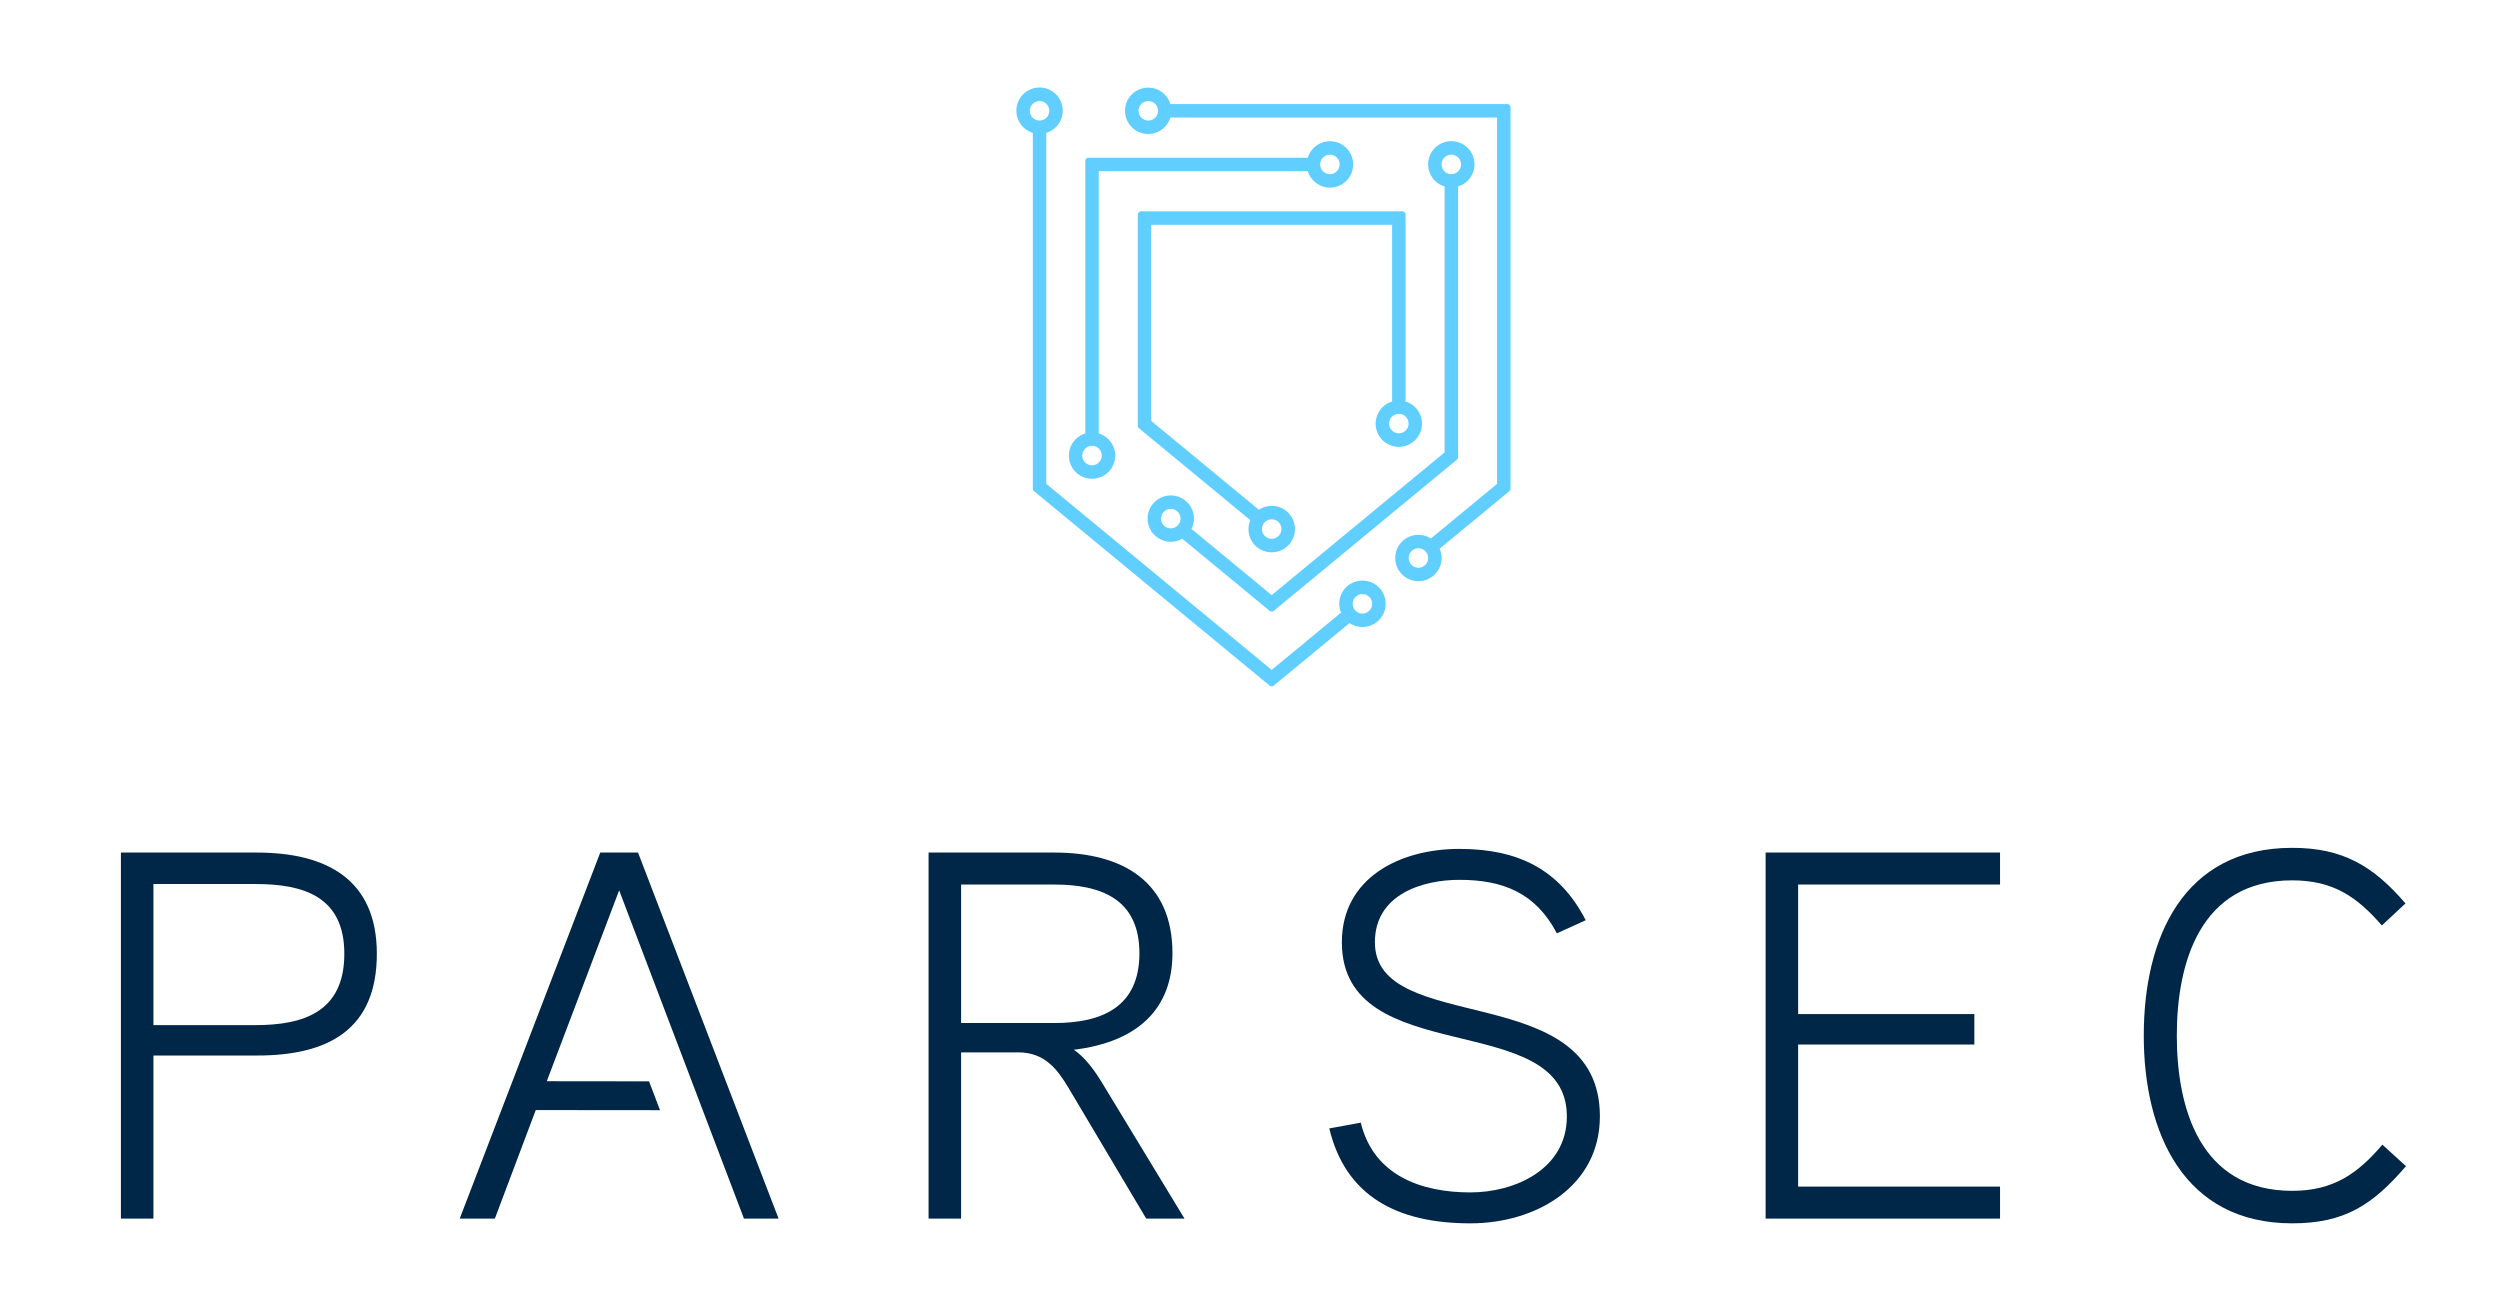
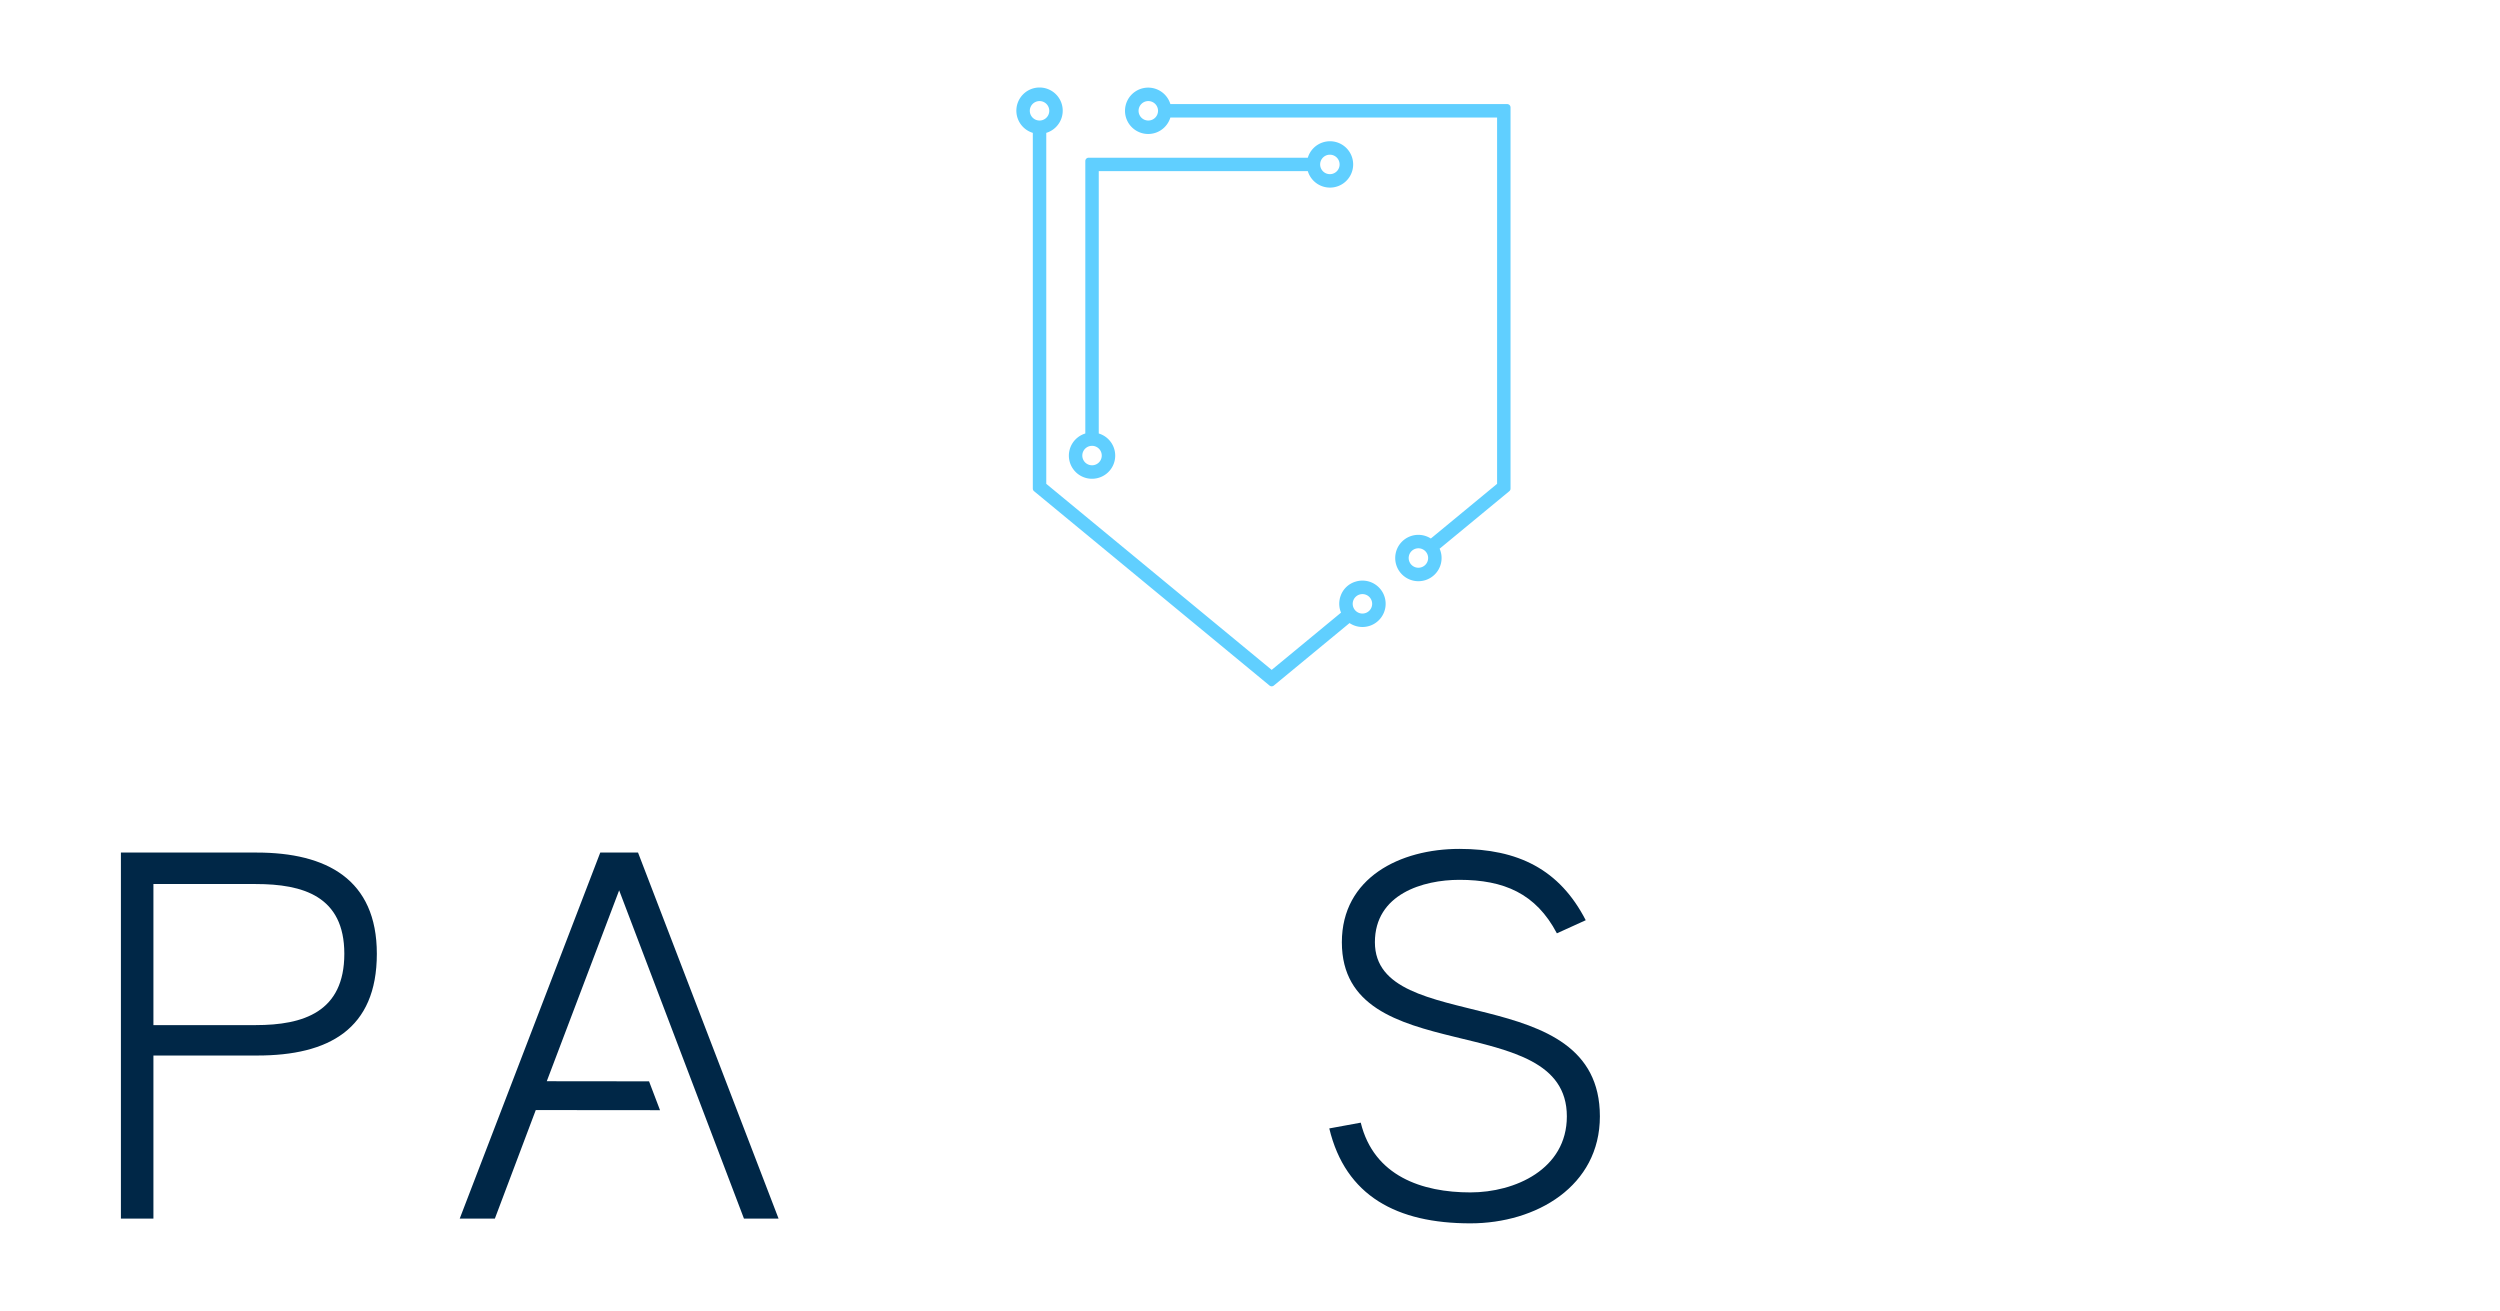
<svg xmlns="http://www.w3.org/2000/svg" id="Layer_1" data-name="Layer 1" viewBox="0 0 820 430">
  <defs>
    <style>.cls-1{fill:#002747;}.cls-2{fill:#60cfff;}</style>
  </defs>
  <path class="cls-1" d="M84.383,346.211H50.323v53.498H39.657V279.64H84.21c22.879,0,39.393,8.774,39.393,33.199C123.603,337.611,107.778,346.211,84.383,346.211Zm-.516-56.25H50.323v46.273h33.544c15.653,0,29.071-4.3,29.071-23.395C112.938,293.918,99.349,289.962,83.867,289.962Z" />
  <path class="cls-1" d="M216.485,364.138l-40.754-.037-13.418,35.608H150.787l46.101-120.07h12.386l46.101,120.07H244.022L203.081,292.026l-23.738,62.615,33.545.037Z" />
-   <path class="cls-1" d="M352.226,344.319c3.784,2.58,6.88,6.881,9.461,11.182l26.834,44.209H375.964L350.505,356.876c-3.612-6.021-7.74-11.697-16.514-11.697h-18.75v54.53H304.575V279.64h41.285c22.535,0,38.704,9.633,38.704,33.028C384.565,330.73,373.384,341.739,352.226,344.319Zm-6.365-54.186H315.242v45.414h30.619c15.482,0,27.868-5.162,27.868-22.879C373.728,294.777,360.998,290.133,345.861,290.133Z" />
  <path class="cls-1" d="M482.276,401.258c-24.084,0-40.941-8.945-46.274-31.135l10.322-1.893c4.3,17.546,20.126,22.879,35.952,22.879,14.621,0,31.651-7.569,31.651-24.943,0-35.781-73.797-14.794-73.797-57.11,0-21.158,19.095-30.619,38.532-30.619,19.267,0,32.856,6.708,41.457,23.394l-9.461,4.301C503.778,293.058,493.285,288.585,478.662,288.585c-11.868,0-27.695,4.644-27.695,20.47,0,31.135,73.796,11.697,73.796,57.11C524.763,389.045,503.95,401.258,482.276,401.258Z" />
-   <path class="cls-1" d="M656.017,399.71H579.123V279.64h76.893v10.493H589.79v42.489h57.798v9.977H589.79v46.617h66.227Z" />
-   <path class="cls-1" d="M789.165,382.508c-10.838,12.557-19.954,18.749-37.329,18.749-35.608,0-48.681-29.759-48.681-61.583,0-31.996,12.902-61.583,48.681-61.583,16.687,0,26.664,6.021,37.157,18.233l-7.742,7.226c-8.085-9.29-15.825-14.794-29.416-14.794-30.275,0-37.843,27.18-37.843,50.918s7.569,50.918,37.843,50.918c13.591,0,21.503-5.678,29.589-15.137Z" />
  <path class="cls-2" d="M494.352,34.138H383.882a7.603,7.603,0,1,0,0,4.411H491.044V158.698l-21.73,17.936a7.581,7.581,0,0,0-11.538,4.917,7.605,7.605,0,0,0,14.803,3.458,7.53,7.53,0,0,0-.387-5.03l22.863-18.87a1.103,1.103,0,0,0,.401-.851V35.241A1.103,1.103,0,0,0,494.352,34.138ZM376.645,39.535a3.191,3.191,0,1,1,3.19-3.191A3.194,3.194,0,0,1,376.645,39.535Zm88.594,146.685a3.19,3.19,0,1,1,3.19-3.19A3.194,3.194,0,0,1,465.239,186.219Z" />
-   <path class="cls-2" d="M417.11,195.195l-26.311-21.715a7.317,7.317,0,0,0,.366-5.916,7.594,7.594,0,1,0-9.507,9.759,7.365,7.365,0,0,0,6.098-.633l28.652,23.647a1.103,1.103,0,0,0,1.404,0l60.024-49.542a1.103,1.103,0,0,0,.401-.851V61.17a7.601,7.601,0,1,0-4.411,0v87.213Zm-36.279-25.085a3.191,3.191,0,1,1,3.191,3.19A3.194,3.194,0,0,1,380.83,170.11ZM472.841,53.932a3.191,3.191,0,1,1,3.19,3.191A3.193,3.193,0,0,1,472.841,53.932Z" />
-   <path class="cls-2" d="M373.2,70.417v69.211a1.103,1.103,0,0,0,.401.851l36.496,30.123a7.698,7.698,0,0,0-.135,5.565,7.396,7.396,0,0,0,4.72,4.586,7.617,7.617,0,1,0-1.772-13.551l-35.298-29.135V73.726h78.997v57.969a7.601,7.601,0,1,0,4.411,0v-61.277a1.103,1.103,0,0,0-1.103-1.103h-85.614A1.103,1.103,0,0,0,373.2,70.417Zm43.91,99.921a3.191,3.191,0,1,1-3.191,3.192A3.195,3.195,0,0,1,417.11,170.338ZM462.004,138.931a3.19,3.19,0,1,1-3.19-3.19A3.193,3.193,0,0,1,462.004,138.931Z" />
  <path class="cls-2" d="M360.005,156.812a7.582,7.582,0,0,0,.388-14.626V56.138h68.569a7.601,7.601,0,1,0,0-4.411H357.085a1.103,1.103,0,0,0-1.103,1.103v89.357a7.587,7.587,0,0,0,4.023,14.626ZM436.199,50.742a3.191,3.191,0,1,1-3.19,3.19A3.193,3.193,0,0,1,436.199,50.742Zm-78.012,95.491a3.19,3.19,0,1,1-3.191,3.19A3.193,3.193,0,0,1,358.188,146.233Z" />
  <path class="cls-2" d="M444.527,190.808a7.428,7.428,0,0,0-4.76,4.527,7.629,7.629,0,0,0,.087,5.612l-22.744,18.774L343.176,158.698V43.581a7.603,7.603,0,1,0-4.411,0V160.259a1.103,1.103,0,0,0,.401.851l77.243,63.754a1.103,1.103,0,0,0,1.404,0l24.834-20.498a7.609,7.609,0,1,0,1.882-13.557ZM337.779,36.344A3.191,3.191,0,1,1,340.97,39.535,3.194,3.194,0,0,1,337.779,36.344ZM446.877,201.245a3.19,3.19,0,1,1,3.192-3.19A3.193,3.193,0,0,1,446.877,201.245Z" />
</svg>